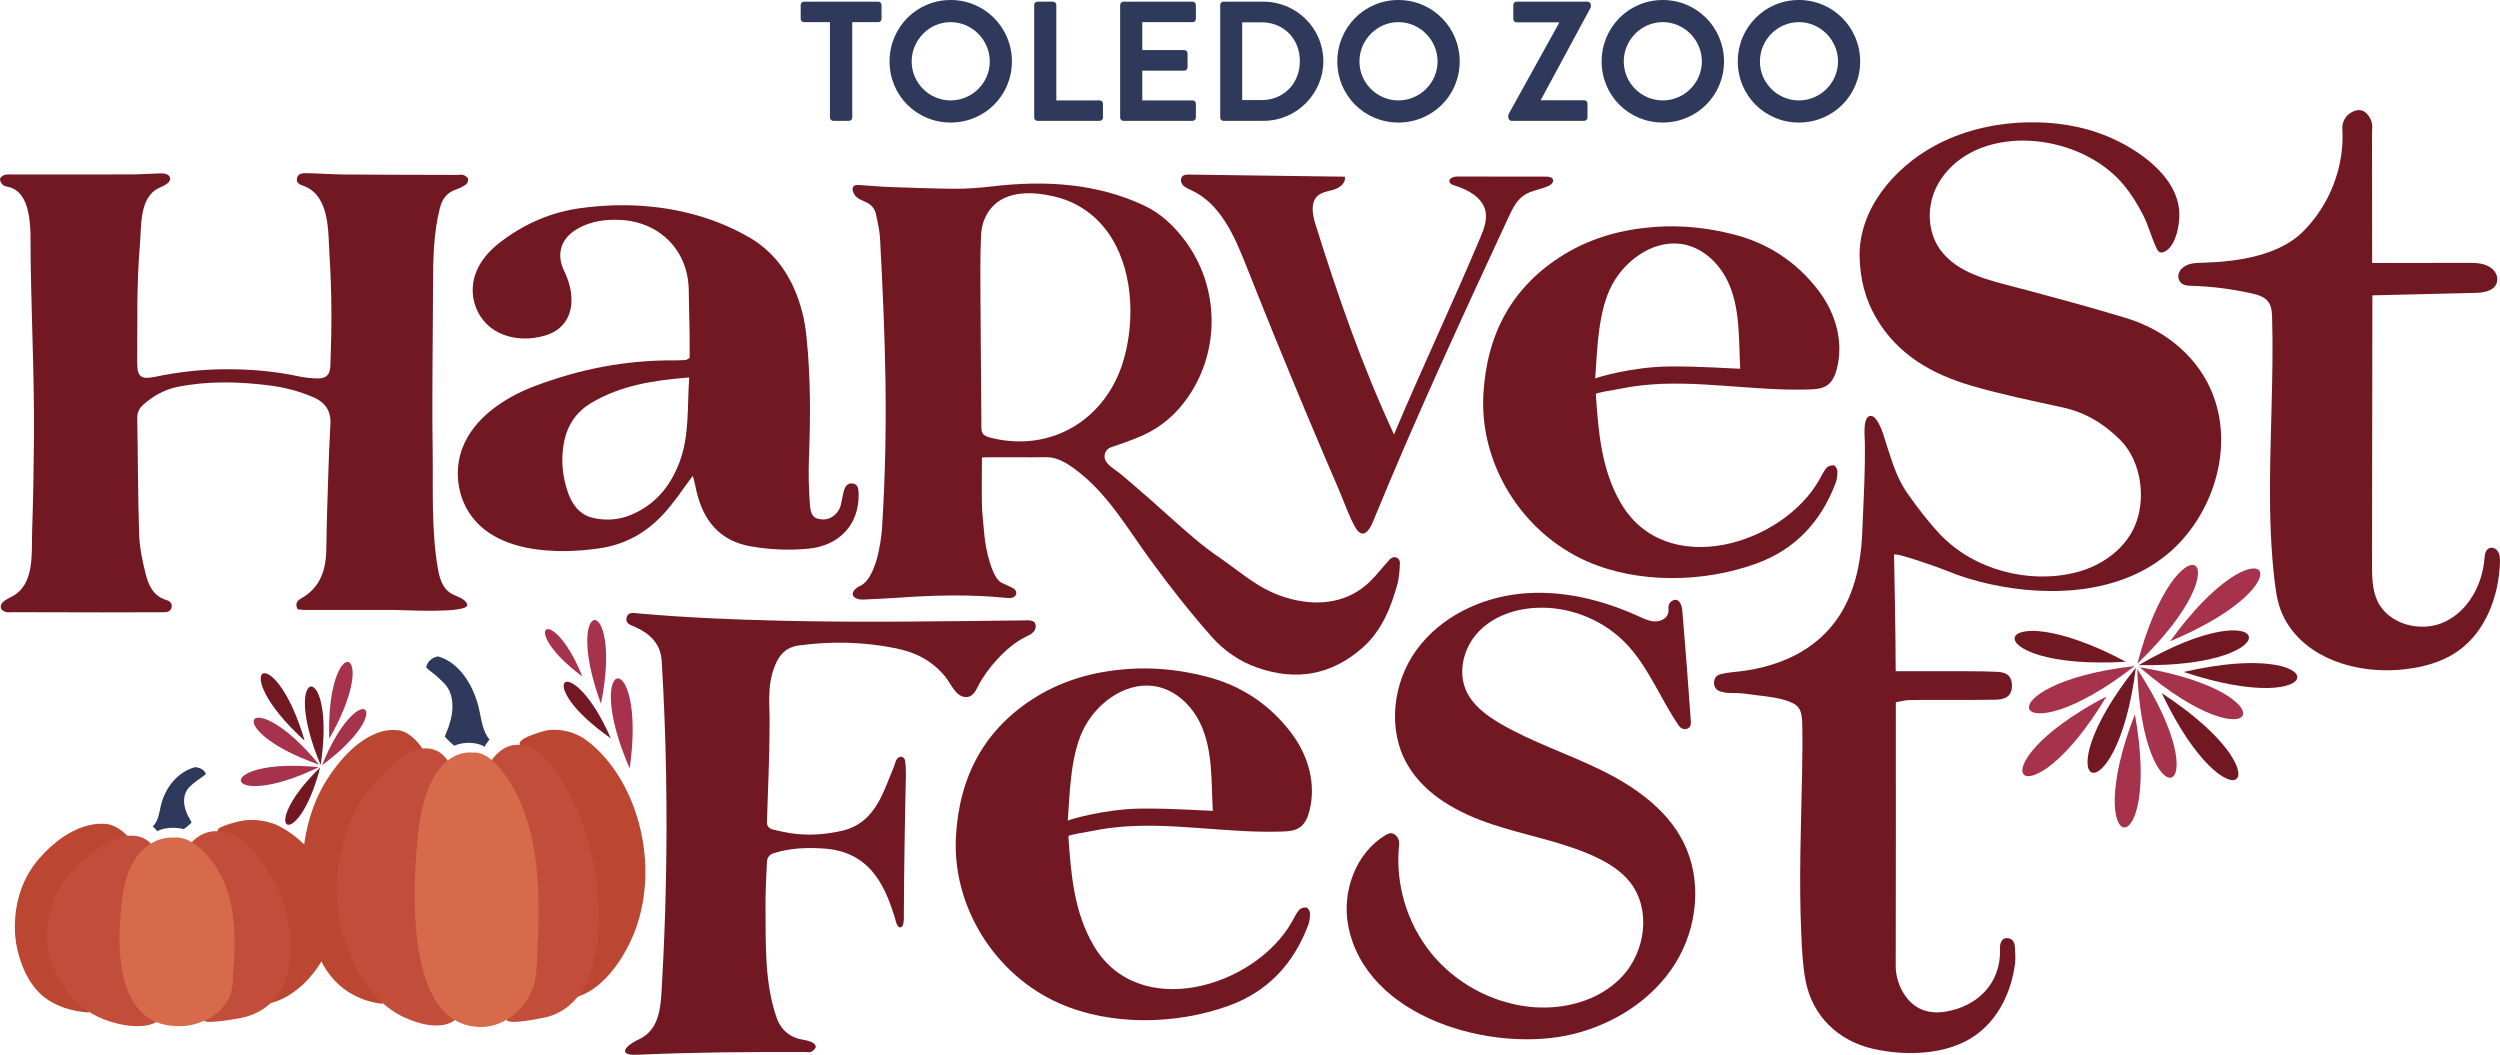
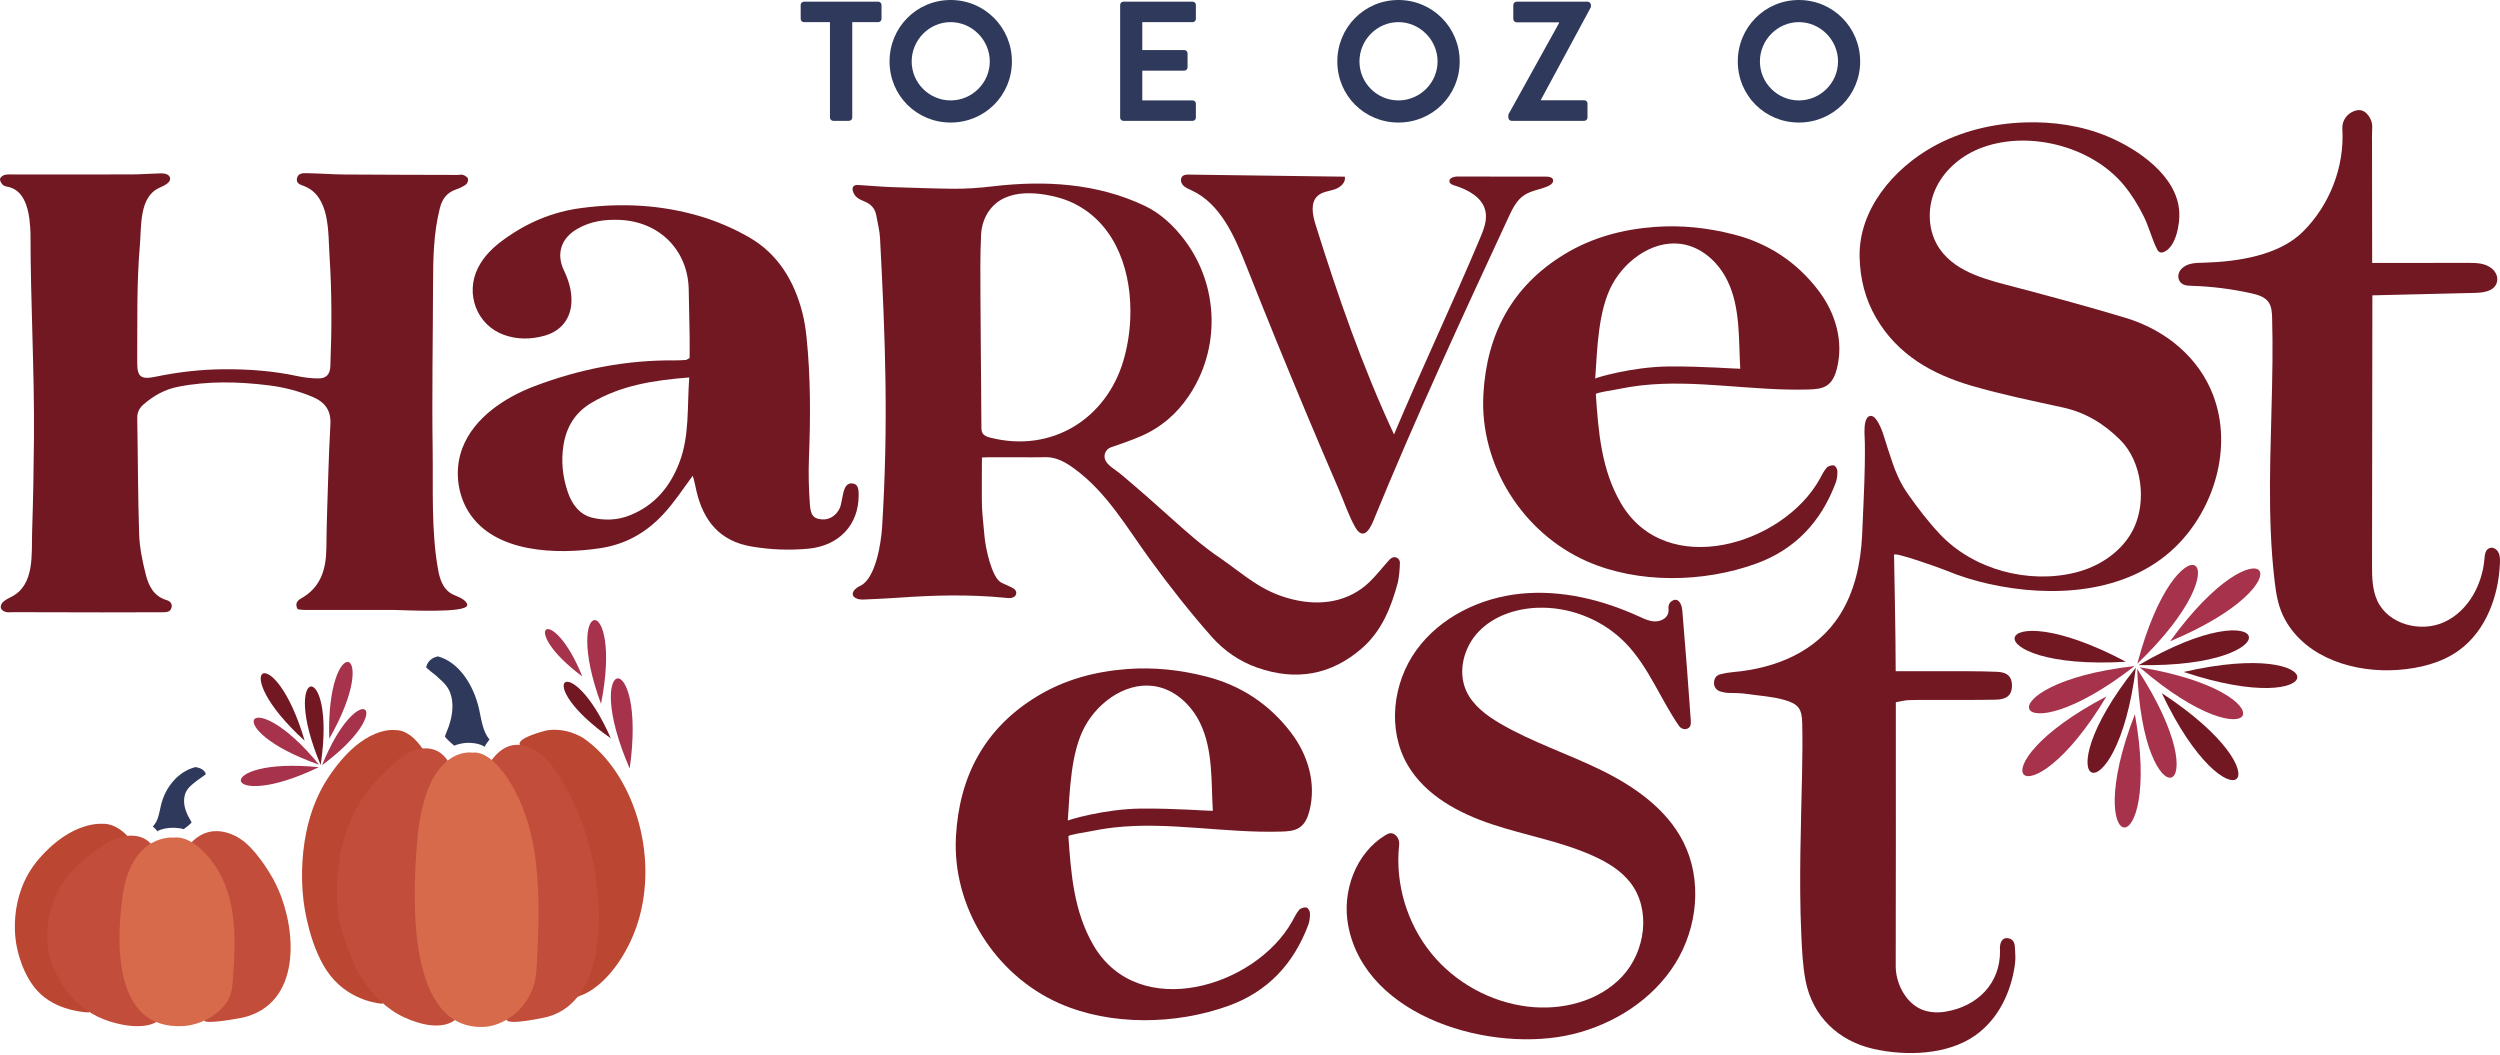
<svg xmlns="http://www.w3.org/2000/svg" id="Layer_1" viewBox="0 0 1723.05 726.99">
  <g>
    <g>
      <path d="M572.03,15.25h-17.95c-1.29,0-2.23-1.06-2.23-2.23V3.4c0-1.17,.94-2.23,2.23-2.23h51.26c1.29,0,2.23,1.06,2.23,2.23V13.02c0,1.17-.94,2.23-2.23,2.23h-17.95V81.06c0,1.17-1.06,2.23-2.23,2.23h-10.91c-1.17,0-2.23-1.06-2.23-2.23V15.25Z" style="fill:#2f395b;" />
      <path d="M655.2,0c23.46,0,42.23,18.89,42.23,42.35s-18.77,42.11-42.23,42.11-42.11-18.65-42.11-42.11S631.73,0,655.2,0Zm0,69.21c14.78,0,26.98-12.08,26.98-26.86s-12.2-27.1-26.98-27.1-26.86,12.32-26.86,27.1,12.08,26.86,26.86,26.86Z" style="fill:#2f395b;" />
-       <path d="M712.79,3.4c0-1.17,.94-2.23,2.23-2.23h10.79c1.17,0,2.23,1.06,2.23,2.23V69.21h29.91c1.29,0,2.23,1.06,2.23,2.23v9.62c0,1.17-.94,2.23-2.23,2.23h-42.93c-1.29,0-2.23-1.06-2.23-2.23V3.4Z" style="fill:#2f395b;" />
      <path d="M772.03,3.4c0-1.17,.94-2.23,2.23-2.23h47.74c1.29,0,2.23,1.06,2.23,2.23V13.02c0,1.17-.94,2.23-2.23,2.23h-34.72v19.24h28.98c1.17,0,2.23,1.06,2.23,2.23v9.74c0,1.29-1.06,2.23-2.23,2.23h-28.98v20.53h34.72c1.29,0,2.23,1.06,2.23,2.23v9.62c0,1.17-.94,2.23-2.23,2.23h-47.74c-1.29,0-2.23-1.06-2.23-2.23V3.4Z" style="fill:#2f395b;" />
-       <path d="M841,3.4c0-1.17,.94-2.23,2.11-2.23h27.8c22.64,0,41.17,18.42,41.17,40.94s-18.53,41.17-41.17,41.17h-27.8c-1.17,0-2.11-1.06-2.11-2.23V3.4Zm28.51,65.58c15.25,0,26.39-11.5,26.39-26.86s-11.14-26.75-26.39-26.75h-13.37v53.61h13.37Z" style="fill:#2f395b;" />
      <path d="M963.82,0c23.46,0,42.23,18.89,42.23,42.35s-18.77,42.11-42.23,42.11-42.11-18.65-42.11-42.11S940.36,0,963.82,0Zm0,69.21c14.78,0,26.98-12.08,26.98-26.86s-12.2-27.1-26.98-27.1-26.86,12.32-26.86,27.1,12.08,26.86,26.86,26.86Z" style="fill:#2f395b;" />
      <path d="M1039.59,78.95l34.96-63.11v-.47h-29.33c-1.17,0-2.23-1.06-2.23-2.23V3.4c0-1.17,1.06-2.23,2.23-2.23h49.03c1.17,0,2.23,1.06,2.23,2.23v1.52l-34.49,63.93v.24h29.91c1.29,0,2.23,1.05,2.23,2.23v9.74c0,1.17-.94,2.23-2.23,2.23h-50.09c-1.17,0-2.23-1.06-2.23-2.23v-2.11Z" style="fill:#2f395b;" />
-       <path d="M1145.99,0c23.46,0,42.23,18.89,42.23,42.35s-18.77,42.11-42.23,42.11-42.11-18.65-42.11-42.11S1122.53,0,1145.99,0Zm0,69.21c14.78,0,26.98-12.08,26.98-26.86s-12.2-27.1-26.98-27.1-26.86,12.32-26.86,27.1,12.08,26.86,26.86,26.86Z" style="fill:#2f395b;" />
      <path d="M1239.83,0c23.46,0,42.23,18.89,42.23,42.35s-18.77,42.11-42.23,42.11-42.11-18.65-42.11-42.11S1216.37,0,1239.83,0Zm0,69.21c14.78,0,26.98-12.08,26.98-26.86s-12.2-27.1-26.98-27.1-26.86,12.32-26.86,27.1,12.08,26.86,26.86,26.86Z" style="fill:#2f395b;" />
    </g>
    <g>
      <path d="M790.4,342.16c5.36,4.71,10.68,9.46,15.99,14.23,11.11,9.96,22.44,20.13,34.88,28.43,17.14,11.99,28.17,22.82,48.56,28.02,.4,.1,.81,.2,1.21,.3,19.08,4.66,38.58,1.86,53.04-12.21,4.87-4.74,8.99-10.22,13.62-15.21,.44-.47,.98-.86,1.56-1.2,1.7-1,3.94-.45,4.95,1.23,.38,.62,.64,1.24,.63,1.86-.06,4.59-.49,9.17-1.37,13.72-4.64,17.12-11.02,33.5-24.87,45.53-21.24,18.44-45.4,22.64-72.11,13.28-11.98-4.2-22.68-11.48-31.11-20.98-15.13-17.05-29.2-35.02-42.64-53.43-16.2-22.19-29.75-46.29-52.44-62.83-5.46-3.98-11.87-7.77-18.85-7.79-3.29-.01-6.61,.1-9.91,.08-8.89-.04-17.77-.09-26.66-.03-.46,0-8.11-.03-8.11,.26,0,6.19-.23,28.91,.06,34.45,.34,6.57,1.15,13.12,1.7,19.68,.66,7.78,4.88,28.5,11.59,31.99,2.81,1.46,5.86,2.49,8.55,4.12,.42,.25,.77,.61,1.08,1.03,1.17,1.54,.81,3.62-.82,4.65-.44,.27-.89,.5-1.37,.63-1.59,.42-3.4,.16-5.09,0-24.12-2.33-48.23-1.82-72.35-.08-8.38,.61-16.78,.95-25.17,1.33-1.37,.06-2.77-.07-4.06-.52-4.04-1.39-4.32-4.52-.41-7.53,.7-.54,1.49-.97,2.3-1.34,10.78-4.88,14.52-29.77,15.19-40.57,4.38-70.98,2.32-128.1-1.43-199.06-.28-5.31-1.65-10.57-2.61-15.83-.8-4.41-3.33-7.43-7.48-9.23-2.23-.97-4.65-1.91-6.35-3.53-1.38-1.32-2.6-3.68-2.49-5.5,.17-2.86,2.94-2.68,5.17-2.54,7.55,.47,15.09,1.18,22.64,1.41,13.71,.42,27.43,.96,41.15,1.11,9.26,.1,18.5-.57,27.69-1.66,35.74-4.24,71.91-2.19,104.78,13.46,10.84,5.16,20.11,13.81,27.59,23.81,23.6,31.54,24.66,75.03,2.46,107.57-8.07,11.82-18.72,21.38-33.27,27.58-6.51,2.77-13.2,5.11-20.09,7.43-3.33,1.12-5.21,4.75-4.19,8.12,1.27,4.23,7.37,7.41,10.57,10.09,6.16,5.14,12.23,10.38,18.25,15.67Zm-11.41-122.27c1.39-31.34-9.11-64.49-37.97-79.26-6.37-3.26-13.31-5.25-20.38-6.42-9.36-1.54-19.53-1.76-28.26,2.21-10.02,4.55-15.69,14.62-16.2,25.32-.69,14.6-.5,29.25-.43,43.86,.22,41.75,.43,46.74,.65,88.49,0,1.56,.04,3.21,.86,4.54,1.09,1.77,3.25,2.5,5.26,3.01,42.76,10.84,80.07-13.38,91.76-53.1,2.63-8.94,4.27-18.71,4.71-28.66Z" style="fill:#721823;" />
      <path d="M1063.4,418.84c-1.46-.02-2.92,0-4.39,.07-14.74,.67-29.74,5.79-39.94,16.45-10.19,10.67-14.58,27.39-8.49,40.83,4.55,10.03,13.94,16.95,23.45,22.51,22.06,12.89,46.61,20.84,69.55,32.09,22.94,11.25,45.13,26.78,56.64,49.58,13.18,26.11,9.87,58.96-5.65,83.76-15.52,24.8-42.03,41.68-70.45,48.6-55.09,13.42-142.88-10.81-154.93-74.92-4.41-23.44,5.22-49.83,25.64-62.17,2.03-1.23,4.34-2.37,7.04,0,1.92,1.7,2.71,4.31,2.43,6.86-2.83,26.64,5.49,54.24,22.48,74.93,16.29,19.85,40.37,33.12,65.85,36.29,23.52,2.93,49.11-3.35,65.33-20.63,16.22-17.29,20.18-46.42,5.51-65.04-6.5-8.24-15.79-13.81-25.35-18.13-22.18-10.01-46.52-14.1-69.62-21.75-23.1-7.65-46.18-20.01-58.4-41.05-14.06-24.22-10.28-56.53,6.19-79.19,16.47-22.65,43.91-35.93,71.77-38.74,27.87-2.81,56.07,4.05,81.55,15.68,3.38,1.54,6.83,3.2,10.53,3.4,4.91,.28,10.49-2.67,9.82-8.69-.25-2.21,.64-4.45,2.58-5.52,4.61-2.55,6.61,2.81,6.94,6.71,2.13,25.22,4.08,50.45,5.84,75.69,.15,2.1,.19,4.53-2.09,5.62-2.12,1.01-4.7,.16-6.03-1.77-12.8-18.53-20.87-40.48-36.48-56.74-14.8-15.42-35.97-24.49-57.32-24.74Z" style="fill:#721823;" />
      <path d="M205.17,419.93c-1.94-3.47-.62-5.81,2.17-7.36,13.73-7.62,17.43-20.13,17.59-34.72,.18-16.82,.78-33.64,1.32-50.45,.37-11.64,.8-23.29,1.47-34.91,.56-9.62-3.77-15.42-12.56-19.07-9.66-4.02-19.54-6.54-29.89-7.83-20.93-2.6-41.81-3.11-62.57,.99-9.03,1.78-16.95,6.14-23.88,12.26-2.87,2.53-4.3,5.45-4.23,9.49,.49,26.65,.43,53.32,1.32,79.96,.31,9.22,2.26,18.51,4.52,27.5,1.96,7.83,5.46,15.19,14.42,17.82,2.41,.71,4.11,2.47,3.34,5.27-.76,2.75-3.06,3.09-5.57,3.09-13.99,0-27.98,.09-41.97,.09-20.47-.01-40.93-.08-61.4-.13-1.81,0-3.72,.29-5.41-.18-1.29-.35-2.93-1.51-3.26-2.64-.33-1.15,.36-3.14,1.3-4.01,1.67-1.55,3.78-2.7,5.86-3.72,16.38-8.06,13.9-29.72,14.39-44.89,.7-21.63,1.12-43.26,1.28-64.9,.34-46.83-2.39-93.6-2.39-140.38-.37-11.31-1.82-29.93-15.84-32.49-1.23-.22-2.7-.68-3.48-1.55-.94-1.04-1.91-2.78-1.65-3.95,.25-1.11,1.94-2.36,3.21-2.68,1.96-.49,4.11-.29,6.18-.29,26.94,0,53.88,.04,80.82-.03,6.21-.02,12.42-.49,18.63-.67,1.78-.05,3.67-.18,5.33,.31,3.44,1.02,4.12,4.19,1.33,6.41-1.79,1.43-3.99,2.37-6.09,3.36-13.61,6.43-11.94,26.56-13.04,39.3-2.32,26.76-1.66,53.72-1.84,80.55-.1,10.27,2.39,12.3,12.66,10.16,15.77-3.28,31.67-5.08,47.76-5.15,16.86-.07,33.59,1.2,50.13,4.76,4.53,.97,9.22,1.5,13.85,1.58,5.83,.1,8.47-2.57,8.71-8.48,1.02-25.41,1.08-50.89-.59-76.28-1.03-15.8,.57-40.95-17.7-47.89-2.45-.93-5.34-1.72-4.76-5.1,.63-3.69,3.99-3.78,6.75-3.73,8.79,.17,17.58,.85,26.37,.92,25.9,.21,51.81,.21,77.71,.29,1.29,0,2.72-.4,3.85,.03,1.29,.49,2.95,1.51,3.25,2.63,.31,1.14-.43,3.21-1.41,3.93-2.05,1.5-4.48,2.61-6.9,3.45-6.22,2.15-9.45,6.41-11.07,12.77-4.4,17.27-4.68,34.9-4.72,52.47-.1,37.98-.81,75.96-.27,113.93,.38,27.03-1.07,56.48,3.79,83.09,1.09,5.97,3.13,12.32,8.16,15.7,3.45,2.32,8.01,3,10.78,6.1,.56,.63,1.05,1.38,1.11,2.23,.47,6.17-45.05,3.49-50.77,3.49-20.57,0-41.14,0-61.71-.02-1.52,0-3.04-.3-4.41-.44Z" style="fill:#721823;" />
-       <path d="M713.34,429.52c1,1.73,.46,4.28-.92,5.87-1.64,1.89-4.08,2.84-6.32,3.96-12.31,6.17-26,21.56-31.98,33.55-1.62,3.25-3.64,7.03-7.24,7.48-7.77,.96-11.26-8.84-15.15-13.68-8.98-11.17-20.31-16.93-33.57-19.71-22.28-4.68-45.06-5.2-67.59-2.13-8.95,1.22-13.58,6.58-16.51,14-5.88,14.92-3.24,26.98-3.68,42.72,0,21.75-1.2,43.58-1.78,65.33,0,.09,0,.18,0,.27,.08,2.17,1.68,3.98,3.8,4.48,3.96,.92,7.87,1.88,11.83,2.51,12.01,1.91,23.81,1.15,35.8-1.51,12.13-2.69,19.95-10.08,25.55-20.07,4.25-7.58,7.06-15.96,10.47-24,.74-1.75,1.04-3.75,2.04-5.31,.61-.95,2.25-1.89,3.28-1.75,.96,.13,2.33,1.62,2.46,2.64,.44,3.51,.61,7.09,.53,10.63-.78,32.55-1.27,65.06-1.42,97.61,0,1.61-.02,6.86-2.52,6.77-2.5-.09-3.1-5.02-3.68-6.82-3.27-10.18-6.84-20.15-13.31-28.9-8.75-11.85-20.69-17.57-35.02-18.59-12.06-.86-24.09-.5-35.78,3.4-2.36,.8-3.91,3.06-4.02,5.55-.45,10.28-1.1,20.45-1.01,30.61,.22,25.49-.83,52.72,7.68,77.06,2.97,8.5,9.45,13.88,18.79,15.24,2.13,.31,4.3,1,6.2,1.99,.98,.51,2.29,2.05,1.9,3.11-.46,1.28-1.85,2.52-3.14,3.11-1.13,.51-2.68,.11-4.05,.11-38.19-.11-77.18,.17-115.73,1.9-.03,0-.06,0-.09,0-9.93,.53-11.25-3.16-2.86-8.48,1.14-.72,2.34-1.34,3.54-1.88,15.89-7.03,15.62-25.06,16.46-39.96,1.24-21.78,2.1-43.58,2.58-65.39,1.15-51.69,.32-103.52-2.8-155.13-.53-12.3-7.9-19.25-18.24-23.98-2.96-1.35-7.02-2.13-5.96-6.45,1.08-4.39,5.4-3.14,8.37-2.88,32.53,2.89,65.19,4.24,97.84,5.01,56.62,1.33,113.23,.39,169.85-.25,1.64-.02,3.43,.02,4.69,1.08,.3,.26,.55,.55,.73,.88Z" style="fill:#721823;" />
      <path d="M475.3,246.71c0-4.84,.07-10.31-.01-15.78-.16-10.51-.39-21.02-.61-31.52-.56-26.87-20.03-46.51-47.08-47.83-10.45-.51-20.34,.82-29.54,6.06-11.28,6.41-14.92,17.19-9.36,28.81,3.2,6.69,5.31,13.58,5.17,21.04-.23,11.79-6.88,20.51-18.25,23.79-9.5,2.74-19.15,2.84-28.41-.52-18.64-6.77-26.73-28.32-17.78-46.11,4.05-8.06,10.32-14.09,17.45-19.31,16.04-11.74,33.64-19.28,53.61-21.94,27.61-3.68,54.82-2.31,81.42,5.46,11.92,3.48,23.68,8.54,34.46,14.73,19.63,11.27,31.01,29.88,36.64,51.92,1.42,5.54,2.28,11.21,2.87,16.89,2.85,27.58,2.76,55.24,1.68,82.93-.42,10.76-.16,21.6,.63,32.34,.59,7.99,2.68,9.77,8.25,10.3,5.1,.49,10.11-2.66,12.41-7.96,.57-1.31,.81-2.78,1.12-4.2,.45-1.99,.79-4.01,1.24-5.99,.83-3.61,2.35-7.3,6.64-6.59,3.81,.63,3.92,4.46,3.95,7.81,.14,20.89-13.68,35.21-34.88,37.15-13.2,1.21-26.14,.67-39.16-1.57-21.52-3.7-32.75-17.42-37.62-37.62-.88-3.66-1.5-7.52-2.69-11.08-6.68,8.93-12.66,18.29-20.31,26.5-12.01,12.87-26.09,20.8-43.56,23.42-29.71,4.46-73.09,3.48-90.8-25.36-7.95-12.95-9.49-29.64-4.03-43.82,8.05-20.92,29.28-34.76,49.44-42.43,31.05-11.81,63.27-18.15,96.64-17.84,2.62,.02,5.25-.13,7.87-.3,.51-.03,1-.5,2.59-1.37Zm-.27,13.44c-24.47,1.91-47.06,5.43-67.38,17.47-10.87,6.44-17.14,16.12-19.22,28.83-1.85,11.29-.68,22.2,2.93,32.76,2.81,8.24,8.02,15.48,16.89,17.61,8.51,2.05,17.32,1.76,25.82-1.63,17.16-6.84,27.81-19.71,34.2-36.5,7.02-18.43,5.27-37.84,6.76-58.54Z" style="fill:#721823;" />
      <path d="M736.36,576.33c1.77,26.04,3.8,51.99,17.22,75.08,30.99,53.31,111.67,28.96,137.03-16.43,1.51-2.7,2.83-5.59,4.82-7.89,1.02-1.18,3.42-1.89,4.98-1.62,1.06,.19,2.42,2.46,2.45,3.83,.05,2.75-.24,5.7-1.21,8.26-10.05,26.65-27.73,45.83-54.92,55.66-36.16,13.08-81.21,13.97-116.66-1.71-44.25-19.58-73.88-66.47-71.21-114.99,2.29-41.59,19.79-74.57,55.75-96.5,19-11.59,40.05-17.25,62.33-18.91,18.46-1.37,36.44,.59,54.28,5.13,24.07,6.13,43.67,19.11,58.64,38.79,11.61,15.26,17.46,34.75,12.67,53.68-1.1,4.35-2.9,8.83-6.56,11.44-3.68,2.63-8.49,2.86-13.01,3-19.26,.59-38.47-1.16-57.66-2.53-19.26-1.38-38.79-2.47-58.03-.23-5.82,.68-11.58,1.71-17.32,2.84-1.14,.22-13.65,2.17-13.58,3.1Zm99.54-17.48c-1.18-20.08,.23-42.09-8.81-60.63-5.75-11.78-16.08-21.82-28.85-24.8-19.98-4.67-40.57,9.17-50.45,27.15-9.88,17.98-10.42,44.57-11.85,65.04,.03-.41,25.23-8.09,50.53-8.32,23.32-.21,45.63,1.62,49.44,1.56Z" style="fill:#721823;" />
      <path d="M1099.87,271.62c1.77,26.04,3.8,51.99,17.22,75.08,30.99,53.31,111.67,28.96,137.03-16.43,1.51-2.7,2.83-5.59,4.82-7.89,1.02-1.18,3.42-1.89,4.98-1.62,1.06,.19,2.42,2.46,2.45,3.83,.05,2.75-.24,5.7-1.21,8.26-10.05,26.65-27.73,45.83-54.92,55.66-36.16,13.08-81.21,13.97-116.66-1.71-44.25-19.58-73.88-66.47-71.21-114.99,2.29-41.59,19.79-74.57,55.75-96.5,19-11.59,40.05-17.25,62.33-18.91,18.46-1.37,36.44,.59,54.28,5.13,24.07,6.13,43.67,19.11,58.64,38.79,11.61,15.26,17.46,34.75,12.67,53.68-1.1,4.35-2.9,8.83-6.56,11.44-3.68,2.63-8.49,2.86-13.01,3-19.26,.59-38.47-1.16-57.66-2.53-19.26-1.38-38.79-2.47-58.03-.23-5.82,.68-11.58,1.71-17.32,2.84-1.14,.22-13.65,2.17-13.58,3.1Zm99.54-17.48c-1.18-20.08,.23-42.09-8.81-60.63-5.75-11.78-16.08-21.82-28.85-24.8-19.98-4.67-40.57,9.17-50.45,27.15-9.88,17.98-10.42,44.57-11.85,65.04,.03-.41,25.23-8.09,50.53-8.32,23.32-.21,45.63,1.62,49.44,1.56Z" style="fill:#721823;" />
      <path d="M926.75,121.77h.1c.92,4.03-3.14,7.49-7.07,8.78-3.93,1.28-8.38,1.6-11.49,4.32-5.31,4.64-3.71,13.14-1.6,19.87,15.54,49.69,32.14,97.48,54.09,144.69,19.1-45.41,40.21-89.88,59.32-135.29,2.52-6,5.1-12.49,3.65-18.83-2.15-9.4-12.11-14.65-21.32-17.49-1.42-.44-3.08-1.08-3.43-2.53-.58-2.47,2.95-3.62,5.49-3.62,20.38,.02,40.76,.04,61.14,.06,1.84,0,4.14,.31,4.72,2.06,.62,1.87-1.34,3.56-3.14,4.38-5.46,2.52-11.82,3.05-16.81,6.41-5.19,3.49-8.05,9.45-10.69,15.13-32.17,69.38-64.36,138.8-93.31,209.59-2.9,7.09-7.43,12.8-12.44,3.91-4.5-7.99-7.54-17.28-11.18-25.7-7.4-17.14-14.72-34.32-21.94-51.53-14.3-34.09-28.25-68.32-41.85-102.69-8.1-20.49-17.79-42.91-37.8-52.13-2.11-.97-4.39-1.84-5.92-3.6-1.53-1.76-1.91-4.78-.12-6.26,1.16-.95,2.79-.98,4.29-.96,35.77,.48,71.54,.95,107.31,1.43Z" style="fill:#721823;" />
      <path d="M1634.82,94.42c.03,1.18,.03,2.36,.03,3.53,.03,27.76,.06,55.53,.09,83.29,21.98-.02,43.96-.05,65.94-.07,5.89,0,12.11,.07,16.83,4.13,2.83,2.44,4.27,6.29,3.04,9.81-1.97,5.64-9.11,6.62-14.96,6.76-23.57,.56-47.13,1.12-70.7,1.69-.08,61.76-.16,123.51-.23,185.27-.01,8.61,.05,17.54,3.69,25.34,7.61,16.27,30.02,22.08,46.3,14.48,16.27-7.6,26.01-25.57,27.48-43.47,.23-2.85,.62-6.26,3.36-7.38,1.83-.74,3.93-.03,5.24,1.44,2.17,2.44,2.22,5.73,2.09,8.82-.94,22.86-9.64,46.59-28.12,60.07-12.1,8.82-27.27,12.5-42.2,13.58-28.92,2.1-62.66-7.56-77.64-34.4-4.79-8.58-6.23-17.33-7.36-26.91-.65-5.54-1.18-11.09-1.61-16.66-.86-11.13-1.3-22.29-1.48-33.45-.18-11.19-.09-22.39,.11-33.59,.21-11.22,.53-22.44,.83-33.66,.3-11.22,.58-22.44,.68-33.67,.1-10.14,.05-20.28-.24-30.42-.11-3.73-.32-7.69-2.47-10.73-2.63-3.72-7.42-5.09-11.86-6.08-13.52-3.01-27.32-4.74-41.17-5.16-3.16-.1-6.67-.24-8.42-3.53-1.37-2.58-.73-5.79,1.25-7.94,4.17-4.53,10.28-4.3,15.92-4.47,23.19-.7,51.48-4.99,67.95-21.33,18.52-18.38,28.81-44.82,27.2-70.92-.29-4.72,2.24-9.22,6.41-11.46,5.36-2.88,9.46-1.53,12.56,3.87,2.59,4.49,1.33,7.96,1.45,13.2Z" style="fill:#721823;" />
      <path d="M1525.44,272.59c-9.85-26.01-32.48-45-60.2-53.43-24.89-7.56-50.02-14.28-75.15-20.96-18.72-4.98-41.3-9.62-53.16-26.56-8.12-11.6-8.91-27.54-3.31-40.55,5.6-13.01,17.03-23.06,30.13-28.46,32.68-13.46,77.33-2.36,99.89,24.78,5.39,6.48,9.84,13.7,13.62,21.22,3.7,7.35,5.6,15.29,9.13,22.59,.54,1.11,1.23,2.29,2.4,2.69,.9,.31,1.9,.07,2.77-.31,8.34-3.7,10.85-19.41,10.46-27.29-1.26-25.06-28.57-43.6-49.5-52.31-17.87-7.43-37.47-10.27-56.82-9.63-22.04,.72-44.12,5.96-63.38,16.7-27.26,15.18-51.42,43.43-50.64,76.14,.36,15.02,3.81,28.91,11.4,41.92,14.95,25.62,38.86,38.9,66.01,46.82,20.61,6.01,41.74,10.29,62.74,14.91,15.58,3.42,28.37,11.25,39.52,22.39,14.89,14.87,18.22,42.14,9.31,60.82-7.44,15.6-23.14,26.21-39.9,30.45-32.46,8.21-70.5-1.81-93.62-26.25-8.09-8.55-15.3-18.05-22.11-27.69-2.67-3.77-4.95-7.8-6.88-12-2.9-6.31-4.89-12.93-7.09-19.51-2.2-6.58-3.69-13.71-7.63-19.54-1.07-1.58-2.71-3.2-4.58-2.84-1.75,.33-2.71,2.22-3.15,3.95-1.2,4.79-.47,9.93-.41,14.81,.07,5.15,.04,10.29-.05,15.44-.29,16.02-1.21,32.02-1.83,48.02,0,.12-.01,.25-.02,.37-.97,19-5.06,38.2-15.18,54.27-16.22,25.78-44.44,37.09-73.75,39.67-2.94,.26-5.89,.75-8.74,1.48-3.03,.78-4.43,3.1-4.4,6.23,.03,2.74,1.99,5.1,4.65,5.73,1.71,.41,3.43,.9,5.18,.91,4.44,.03,8.87,.11,13.25,.76,8.43,1.24,17.36,1.71,25.63,4.14,9.63,2.84,11.87,6.04,12.09,16.13,.25,11.15,.13,22.32-.09,33.48-.73,37.18-2.24,74.36-.57,111.55,.49,10.87,.92,21.9,3.02,32.53,4.81,24.35,22.53,41.23,46.56,46.72,22.39,5.11,51.28,4.34,70.49-9.35,16-11.4,24.68-30.04,27.23-49.14,.52-3.89,.15-7.92-.08-11.87-.19-3.28-1.77-5.79-5.39-5.96-3.07-.15-4.89,2.58-4.92,6.91,0,.49,.08,.99,.08,1.49,.38,22.86-15.56,38.67-37.56,42.29-6.36,1.05-13.17,.52-18.8-2.64-9.73-5.46-15.56-17.88-15.53-28.75,.15-58.04,.07-116.08,.07-174.12v-7.74c3.39-.59,5.99-1.32,8.62-1.45,4.7-.23,9.42-.11,14.14-.12,15.38-.04,30.76,.08,46.14-.19,7.6-.13,10.96-3.24,11.14-9.17,.18-6.21-2.68-9.73-10.12-10.04-13.59-.57-27.21-.37-40.83-.44-9.59-.05-19.17,0-29.18,0,0-24.73-1.14-78.84-1.14-80.2,0-2.27,32.04,9.2,35.67,10.72,9.59,4,19.57,7.08,29.71,9.34,43.28,9.64,95.03,7.01,128.46-25.4,26.87-26.06,39.7-68.71,26.18-104.43Z" style="fill:#721823;" />
    </g>
  </g>
  <g>
    <path d="M1474.68,459.89c82.28,70.91,107.18,17.6,0,0h0Z" style="fill:#a6324b;" />
    <path d="M1474.05,458.41c108.6,2.06,93.74-54.88,0,0h0Z" style="fill:#721823;" />
    <path d="M1473.1,457.42c78.34-75.23,27.62-105.05,0,0h0Z" style="fill:#a6324b;" />
    <path d="M1473,461.08c3.34,108.57,59.46,90.89,0,0h0Z" style="fill:#a6324b;" />
    <path d="M1472.08,460.13c-67.72,84.92-13.5,107.77,0,0h0Z" style="fill:#721823;" />
    <path d="M1471.23,459.04c-107.92,12.31-85.67,66.78,0,0h0Z" style="fill:#a6324b;" />
    <path d="M1489.93,477.72c46.56,98.13,90.9,59.45,0,0h0Z" style="fill:#721823;" />
    <path d="M1505.03,463.13c103.04,34.35,105.83-24.43,0,0h0Z" style="fill:#721823;" />
    <path d="M1465.2,456.1c-95.9-50.99-108.42,6.5,0,0h0Z" style="fill:#721823;" />
    <path d="M1495.68,441.99c100.19-41.94,63.62-88.03,0,0h0Z" style="fill:#a6324b;" />
    <path d="M1471.41,492.24c-39.31,101.25,19.26,106.9,0,0h0Z" style="fill:#a6324b;" />
    <path d="M1451.83,479.97c-96.23,50.38-55.84,93.16,0,0h0Z" style="fill:#a6324b;" />
  </g>
  <path d="M302.27,706.76s.05,.07,.08,.1c-.03-.03-.05-.07-.08-.11,0,0,0,0,0,0Z" style="fill:#cd6847;" />
  <g>
    <path d="M337.38,509.65c-1.2,1.62-2.52,3.25-3.45,5.14-.8-1.25-10.29-5.15-20.88-.86-4.13-3.38-6.26-6.01-6.34-6.11-.26-.32,2.38-6.48,2.61-7.2,.96-2.9,1.75-5.9,2.18-9,.74-5.38,.32-11.18-1.94-15.8-2.22-4.52-5.85-7.16-9.11-10.25-.5-.47-6.75-5.1-6.68-5.73,0,0,.65-5.87,8.05-7.45,14.14,3.8,24.49,19.16,28.37,36.34,1.64,7.26,2.51,15.61,7.2,20.91Z" style="fill:#2f395b;" />
    <g>
      <path d="M402.2,508.78c-7.53-4.61-15.97-6.48-24.09-5.6-2.09,.23-20.83,5.09-19.97,9.62,0,0,33.45,176.4,33.45,176.4,0,0,7.98-2.8,8.02-2.81,17.55-6.15,33.02-28.49,39.92-50.27,14.99-47.36-3.26-103.67-37.33-127.34Z" style="fill:#bb4631;" />
      <path d="M272.92,503.26s-22.45-4.49-47.06,33.24c-24.61,37.72-16.37,86.36-16.37,86.36,0,0,3.74,31.35,18.33,49.7,14.59,18.34,35.8,19.26,35.8,19.26,0,0,28.42-144.2,30-172.07-10.66-18.03-20.7-16.48-20.7-16.48Z" style="fill:#bb4631;" />
    </g>
    <g>
      <path d="M403.21,572.79c-1.16-3.51-2.41-6.96-3.76-10.35-13.02-30.66-23.01-39.34-23.01-39.34,0,0-20.73-22.9-38.02,1.37,3.22,64.13,10.68,178.14,10.68,178.18,.29,4.5,27.15-1.5,28.63-1.92,42.96-12.26,39.78-84.56,25.48-127.92Z" style="fill:#c24d3a;" />
      <path d="M274.07,523.87c-14.18,12.74-27.2,26.02-34.82,47.45-6.27,17.63-8.49,38.1-6.18,57.75,1.45,12.3,5.44,21.5,9.55,32.27,.02,.05,10.85,28.37,36.08,39.89,25.26,11.53,34.97,1.63,34.97,1.63,0,0-5.71-146.25-4.89-178.27-8.67-13.78-25.08-9.36-34.71-.71Z" style="fill:#c24d3a;" />
    </g>
    <path d="M325.63,518.74s-31.67-5.82-37.8,58.29c-4.41,46.1-6.08,132.91,45.61,130.73,13.43-.57,29.29-11.47,34.52-28.86,1.58-5.25,1.88-11.07,2.16-16.78,1.22-25.52,2.21-51.48-2.05-76.63-2.76-16.28-7.93-32.23-15.88-45.3-6.1-10.02-16.18-22.7-26.56-21.46Z" style="fill:#d86a4c;" />
  </g>
  <g>
    <path d="M219.93,527.04c-47.89-58.41-71.32-24.86,0,0h0Z" style="fill:#a6324b;" />
    <path d="M219.72,528.76c-75.16-7.54-68.06,32.76,0,0h0Z" style="fill:#a6324b;" />
    <path d="M221.95,527.41c53.88-39.88,25.18-62.12,0,0h0Z" style="fill:#a6324b;" />
    <path d="M221.01,527.26c11.26-74.69-29.34-69.6,0,0h0Z" style="fill:#721823;" />
-     <path d="M220.66,528.95c-45.2,43.79-15.73,60.94,0,0h0Z" style="fill:#721823;" />
+     <path d="M220.66,528.95h0Z" style="fill:#721823;" />
    <path d="M209.98,510.53c-21.29-72.47-55.95-50.74,0,0h0Z" style="fill:#721823;" />
    <path d="M226.91,509.18c37.42-65.61-2.28-75.5,0,0h0Z" style="fill:#a6324b;" />
  </g>
  <g>
    <path d="M105.32,569.59c1.09,1.06,2.29,2.12,3.16,3.38,.66-.89,8.81-3.99,18.17-1.51,3.49-2.51,5.28-4.41,5.34-4.48,.22-.23-2.27-4.35-2.49-4.83-.92-1.95-1.7-3.98-2.17-6.08-.81-3.66-.62-7.67,1.22-10.94,1.8-3.2,4.88-5.18,7.63-7.44,.42-.35,5.73-3.8,5.65-4.23,0,0-.74-4-7.24-4.76-12.21,3.23-20.76,14.24-23.63,26.21-1.21,5.06-1.71,10.83-5.64,14.68Z" style="fill:#2f395b;" />
    <g>
-       <path d="M191,568.69c-6.98-3-14.82-4.1-22.36-3.31-1.94,.2-19.38,3.98-18.6,7.08,0,0,30.32,120.64,30.32,120.64,0,0,7.43-2.11,7.47-2.12,16.34-4.63,30.82-20.36,37.32-35.5,14.14-32.93-2.58-71.27-34.15-86.79Z" style="fill:#bb4631;" />
      <path d="M70.86,567.82s-20.85-2.58-43.88,23.94c-23.04,26.52-15.59,59.81-15.59,59.81,0,0,3.34,21.49,16.82,33.78,13.48,12.29,33.19,12.44,33.19,12.44,0,0,27.04-99.88,28.63-119.1-9.83-12.17-19.17-10.87-19.17-10.87Z" style="fill:#bb4631;" />
    </g>
    <g>
      <path d="M191.66,612.71c-1.06-2.39-2.21-4.74-3.45-7.04-11.96-20.81-21.22-26.55-21.22-26.55,0,0-19.17-15.29-35.34,1.8,2.71,44.06,9.15,122.35,9.15,122.37,.25,3.09,25.24-1.65,26.62-1.97,39.98-9.41,37.34-59.09,24.24-88.61Z" style="fill:#c24d3a;" />
      <path d="M71.85,581.98c-13.24,9.09-25.39,18.52-32.57,33.44-5.91,12.27-8.05,26.41-5.99,39.88,1.29,8.43,4.96,14.67,8.74,21.99,.02,.04,9.96,19.28,33.36,26.63,23.42,7.36,32.49,.33,32.49,.33,0,0-4.67-100.51-3.77-122.57-8-9.29-23.27-5.87-32.26,.3Z" style="fill:#c24d3a;" />
    </g>
    <path d="M119.79,577.28s-29.42-3.28-35.39,40.97c-4.29,31.83-6.23,91.61,41.83,88.93,12.49-.69,27.28-8.56,32.21-20.65,1.49-3.65,1.8-7.66,2.08-11.59,1.25-17.59,2.28-35.48-1.57-52.69-2.49-11.14-7.23-22-14.56-30.82-5.62-6.76-14.94-15.26-24.59-14.16Z" style="fill:#d86a4c;" />
  </g>
  <g>
    <path d="M434.01,529.72c-34.56-79.68,12.06-86.01,0,0h0Z" style="fill:#a6324b;" />
    <path d="M421,508.86c-56.63-39.44-27.75-63.19,0,0h0Z" style="fill:#721823;" />
    <path d="M414.22,485.09c-27.67-75.29,15.65-78.67,0,0h0Z" style="fill:#a6324b;" />
    <path d="M401.35,466.23c-21.18-52.4-45.4-33.67,0,0h0Z" style="fill:#a6324b;" />
  </g>
</svg>